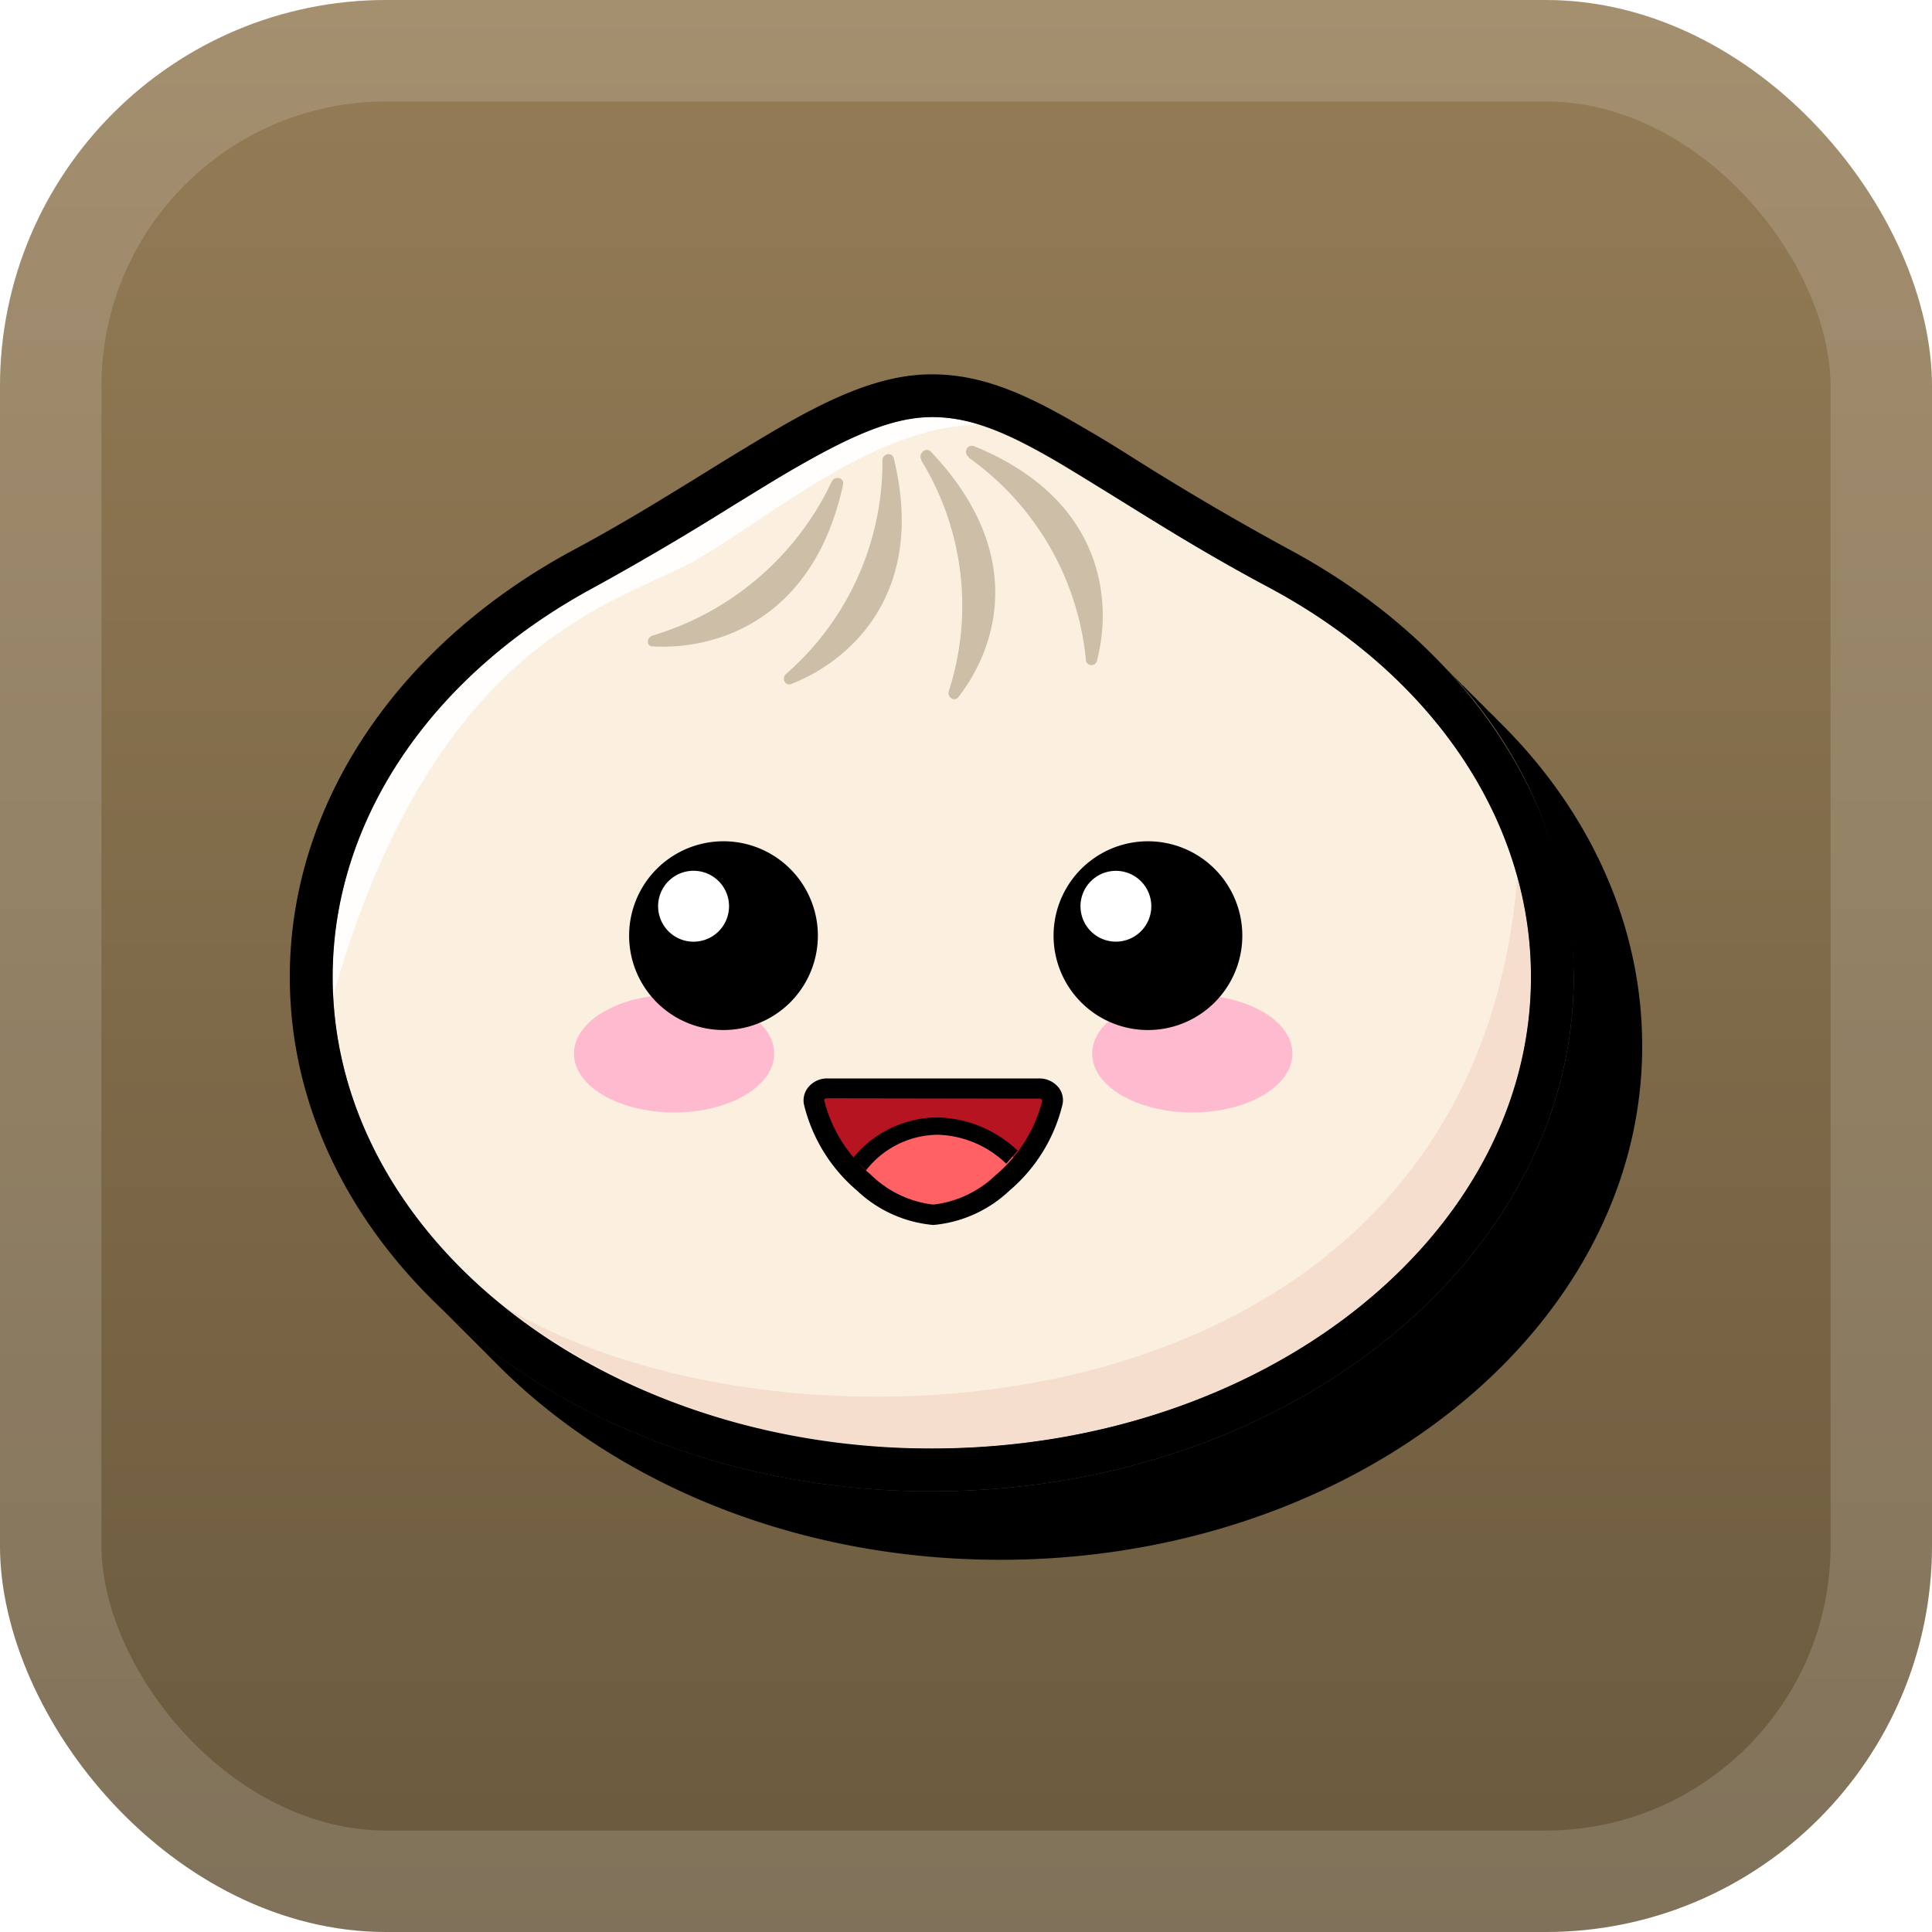
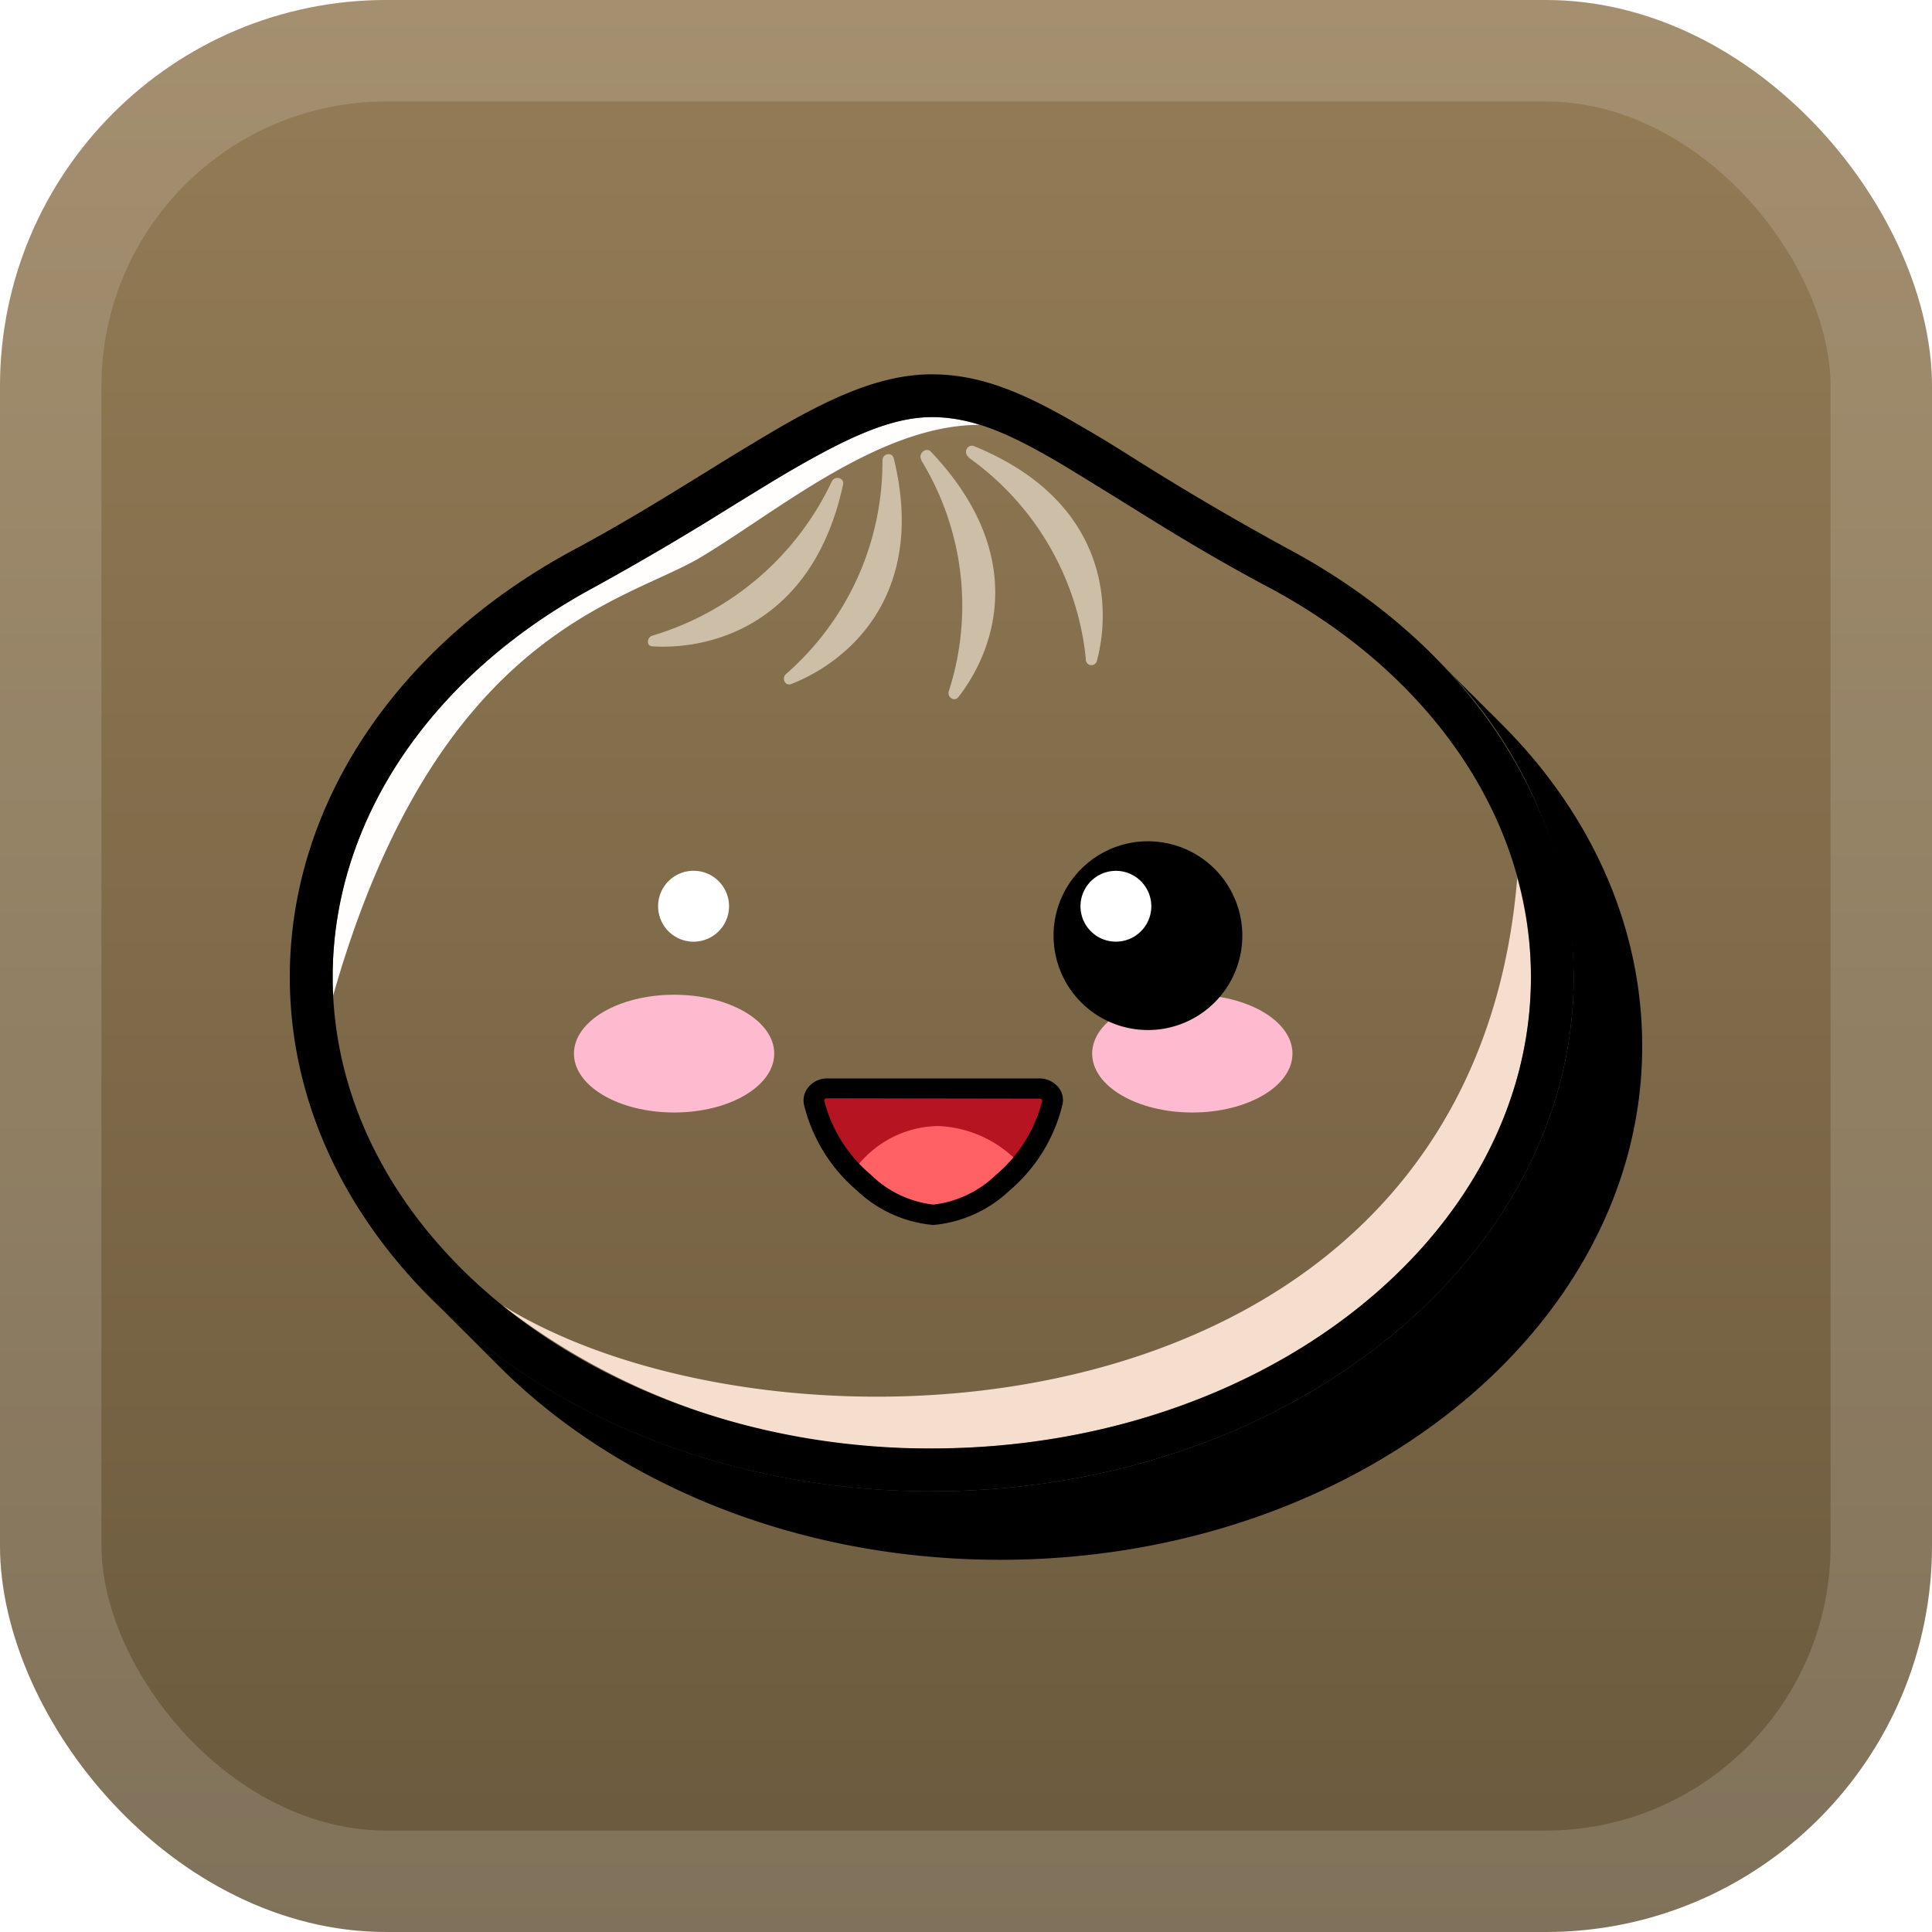
<svg xmlns="http://www.w3.org/2000/svg" width="46" height="46" fill="none" viewBox="0 0 40 40">
  <rect width="40" height="40" fill="url(#a)" rx="8" />
  <rect width="37.9" height="37.9" x="1.05" y="1.05" stroke="#fff" stroke-opacity=".15" stroke-width="2.1" rx="6.95" />
  <g filter="url(#b)">
    <path fill="#000" d="M31.02 14.924a4 4 0 0 0-.178-.178c-.06-.056-.117-.12-.177-.177s-.117-.12-.177-.177-.117-.12-.178-.177-.117-.12-.177-.177-.117-.12-.177-.178c-.06-.056-.117-.12-.177-.177a9.38 9.38 0 0 1 2.803 6.543c0 5.873-5.961 10.65-13.29 10.65-4.105 0-7.777-1.499-10.22-3.849l.178.178.177.177.178.177.177.177.177.177.177.178.177.177c2.439 2.45 6.192 4.026 10.396 4.026 7.33 0 13.291-4.777 13.291-10.633 0-2.502-1.078-4.873-2.98-6.737" />
-     <path fill="#FBF0DF" d="M31.696 20.226c0 5.39-5.554 9.761-12.405 9.761s-12.405-4.37-12.405-9.761c0-3.342 2.127-6.295 5.395-8.046s5.302-3.544 7.01-3.544 3.169 1.464 7.01 3.544c3.269 1.751 5.395 4.704 5.395 8.046" />
    <path fill="#F6DECE" d="M31.696 20.226a7.7 7.7 0 0 0-.283-2.049c-.968 11.803-15.365 12.37-21.025 8.84a14.18 14.18 0 0 0 8.903 2.97c6.84 0 12.405-4.377 12.405-9.761" />
    <path fill="#FFFEFC" d="M14.517 11.532c1.584-.95 3.69-2.733 5.76-2.736a3.3 3.3 0 0 0-.986-.16c-.858 0-1.772.443-2.924 1.11-.4.233-.815.492-1.255.761a58 58 0 0 1-2.835 1.666c-3.374 1.826-5.39 4.835-5.39 8.053v.422c2.147-7.589 6.05-8.166 7.63-9.116" />
    <path fill="#CCBEA7" fill-rule="evenodd" d="M18.27 9.533a5.82 5.82 0 0 1-1.995 4.42c-.1.088-.021.258.106.209 1.195-.465 2.807-1.854 2.127-4.658-.028-.16-.238-.117-.238.029m.805 0a5.76 5.76 0 0 1 .57 4.774c-.042.124.11.23.195.128.777-.993 1.454-2.963-.574-5.09-.102-.092-.262.05-.191.174zm.978-.06a5.82 5.82 0 0 1 2.428 4.168.117.117 0 0 0 .182.11.12.12 0 0 0 .048-.071c.327-1.237.142-3.346-2.54-4.441-.143-.057-.235.134-.118.22zm-6.543 3.686a6 6 0 0 0 3.711-3.19c.064-.128.266-.078.234.064-.613 2.835-2.665 3.427-3.941 3.349-.135.003-.131-.184-.004-.223" clip-rule="evenodd" />
    <path fill="#000" d="M19.291 30.877C11.961 30.877 6 26.099 6 20.226c0-3.544 2.19-6.851 5.859-8.832 1.063-.568 1.974-1.138 2.786-1.638a74 74 0 0 1 1.276-.776c1.244-.737 2.307-1.23 3.37-1.23s1.992.425 3.155 1.113c.354.202.708.422 1.088.663a57 57 0 0 0 3.19 1.867c3.668 1.982 5.858 5.285 5.858 8.833 0 5.873-5.961 10.65-13.29 10.65m0-22.24c-.858 0-1.772.442-2.924 1.108-.4.234-.815.493-1.255.763a58 58 0 0 1-2.835 1.665c-3.374 1.826-5.39 4.835-5.39 8.053 0 5.384 5.564 9.765 12.404 9.765s12.405-4.381 12.405-9.765c0-3.218-2.017-6.227-5.394-8.046-1.34-.708-2.386-1.375-3.233-1.9-.386-.237-.74-.457-1.063-.652-1.074-.637-1.857-.992-2.715-.992" />
    <path fill="#B71422" d="M21.79 22.813a3.17 3.17 0 0 1-1.035 1.67 2.4 2.4 0 0 1-1.418.666 2.42 2.42 0 0 1-1.464-.666 3.17 3.17 0 0 1-1.02-1.67.255.255 0 0 1 .283-.287h4.374a.255.255 0 0 1 .28.287" />
    <path fill="#FF6164" d="M17.873 24.511c.397.382.912.62 1.46.673a2.45 2.45 0 0 0 1.457-.673 4 4 0 0 0 .355-.38 2.42 2.42 0 0 0-1.737-.818 2.18 2.18 0 0 0-1.772.985c.082.075.152.146.237.213" />
-     <path fill="#000" d="M17.93 24.231a1.9 1.9 0 0 1 1.485-.737c.531.015 1.037.23 1.418.599q.122-.134.234-.273a2.48 2.48 0 0 0-1.67-.684 2.26 2.26 0 0 0-1.733.836q.126.137.266.259" />
    <path fill="#000" d="M19.323 25.362a2.63 2.63 0 0 1-1.577-.71 3.38 3.38 0 0 1-1.102-1.79.43.43 0 0 1 .092-.353.5.5 0 0 1 .4-.181h4.374a.51.51 0 0 1 .4.18.42.42 0 0 1 .089.355 3.38 3.38 0 0 1-1.102 1.79 2.63 2.63 0 0 1-1.574.709m-2.187-2.623c-.056 0-.07.025-.074.032a2.94 2.94 0 0 0 .967 1.549c.35.345.806.563 1.294.62a2.23 2.23 0 0 0 1.294-.613c.477-.401.815-.944.964-1.55a.08.08 0 0 0-.071-.031z" />
    <path fill="#FEBBD0" d="M24.686 23.033c1.145 0 2.073-.546 2.073-1.22s-.928-1.218-2.073-1.218-2.074.545-2.074 1.219c0 .673.929 1.219 2.074 1.219m-10.729 0c1.145 0 2.073-.546 2.073-1.22s-.928-1.218-2.073-1.218-2.074.545-2.074 1.219c0 .673.929 1.219 2.074 1.219" />
-     <path fill="#000" fill-rule="evenodd" d="M14.932 21.325a1.954 1.954 0 1 0 .006-3.907 1.954 1.954 0 0 0-.006 3.907m8.779 0a1.954 1.954 0 1 0 .028-3.907 1.954 1.954 0 0 0-.028 3.907" clip-rule="evenodd" />
+     <path fill="#000" fill-rule="evenodd" d="M14.932 21.325m8.779 0a1.954 1.954 0 1 0 .028-3.907 1.954 1.954 0 0 0-.028 3.907" clip-rule="evenodd" />
    <path fill="#fff" fill-rule="evenodd" d="M14.33 19.496a.734.734 0 1 0 .006-1.467.734.734 0 0 0-.007 1.467m8.778 0a.733.733 0 1 0-.007 0z" clip-rule="evenodd" />
  </g>
  <defs>
    <linearGradient id="a" x1="20" x2="20" y1="0" y2="40" gradientUnits="userSpaceOnUse">
      <stop stop-color="#947C56" />
      <stop offset="1" stop-color="#6A593D" />
    </linearGradient>
    <filter id="b" width="36" height="36" x="2" y="2" color-interpolation-filters="sRGB" filterUnits="userSpaceOnUse">
      <feFlood flood-opacity="0" result="BackgroundImageFix" />
      <feColorMatrix in="SourceAlpha" result="hardAlpha" values="0 0 0 0 0 0 0 0 0 0 0 0 0 0 0 0 0 0 127 0" />
      <feOffset />
      <feGaussianBlur stdDeviation="2" />
      <feComposite in2="hardAlpha" operator="out" />
      <feColorMatrix values="0 0 0 0 0 0 0 0 0 0 0 0 0 0 0 0 0 0 0.25 0" />
      <feBlend in2="BackgroundImageFix" result="effect1_dropShadow_1_68" />
      <feBlend in="SourceGraphic" in2="effect1_dropShadow_1_68" result="shape" />
    </filter>
  </defs>
</svg>